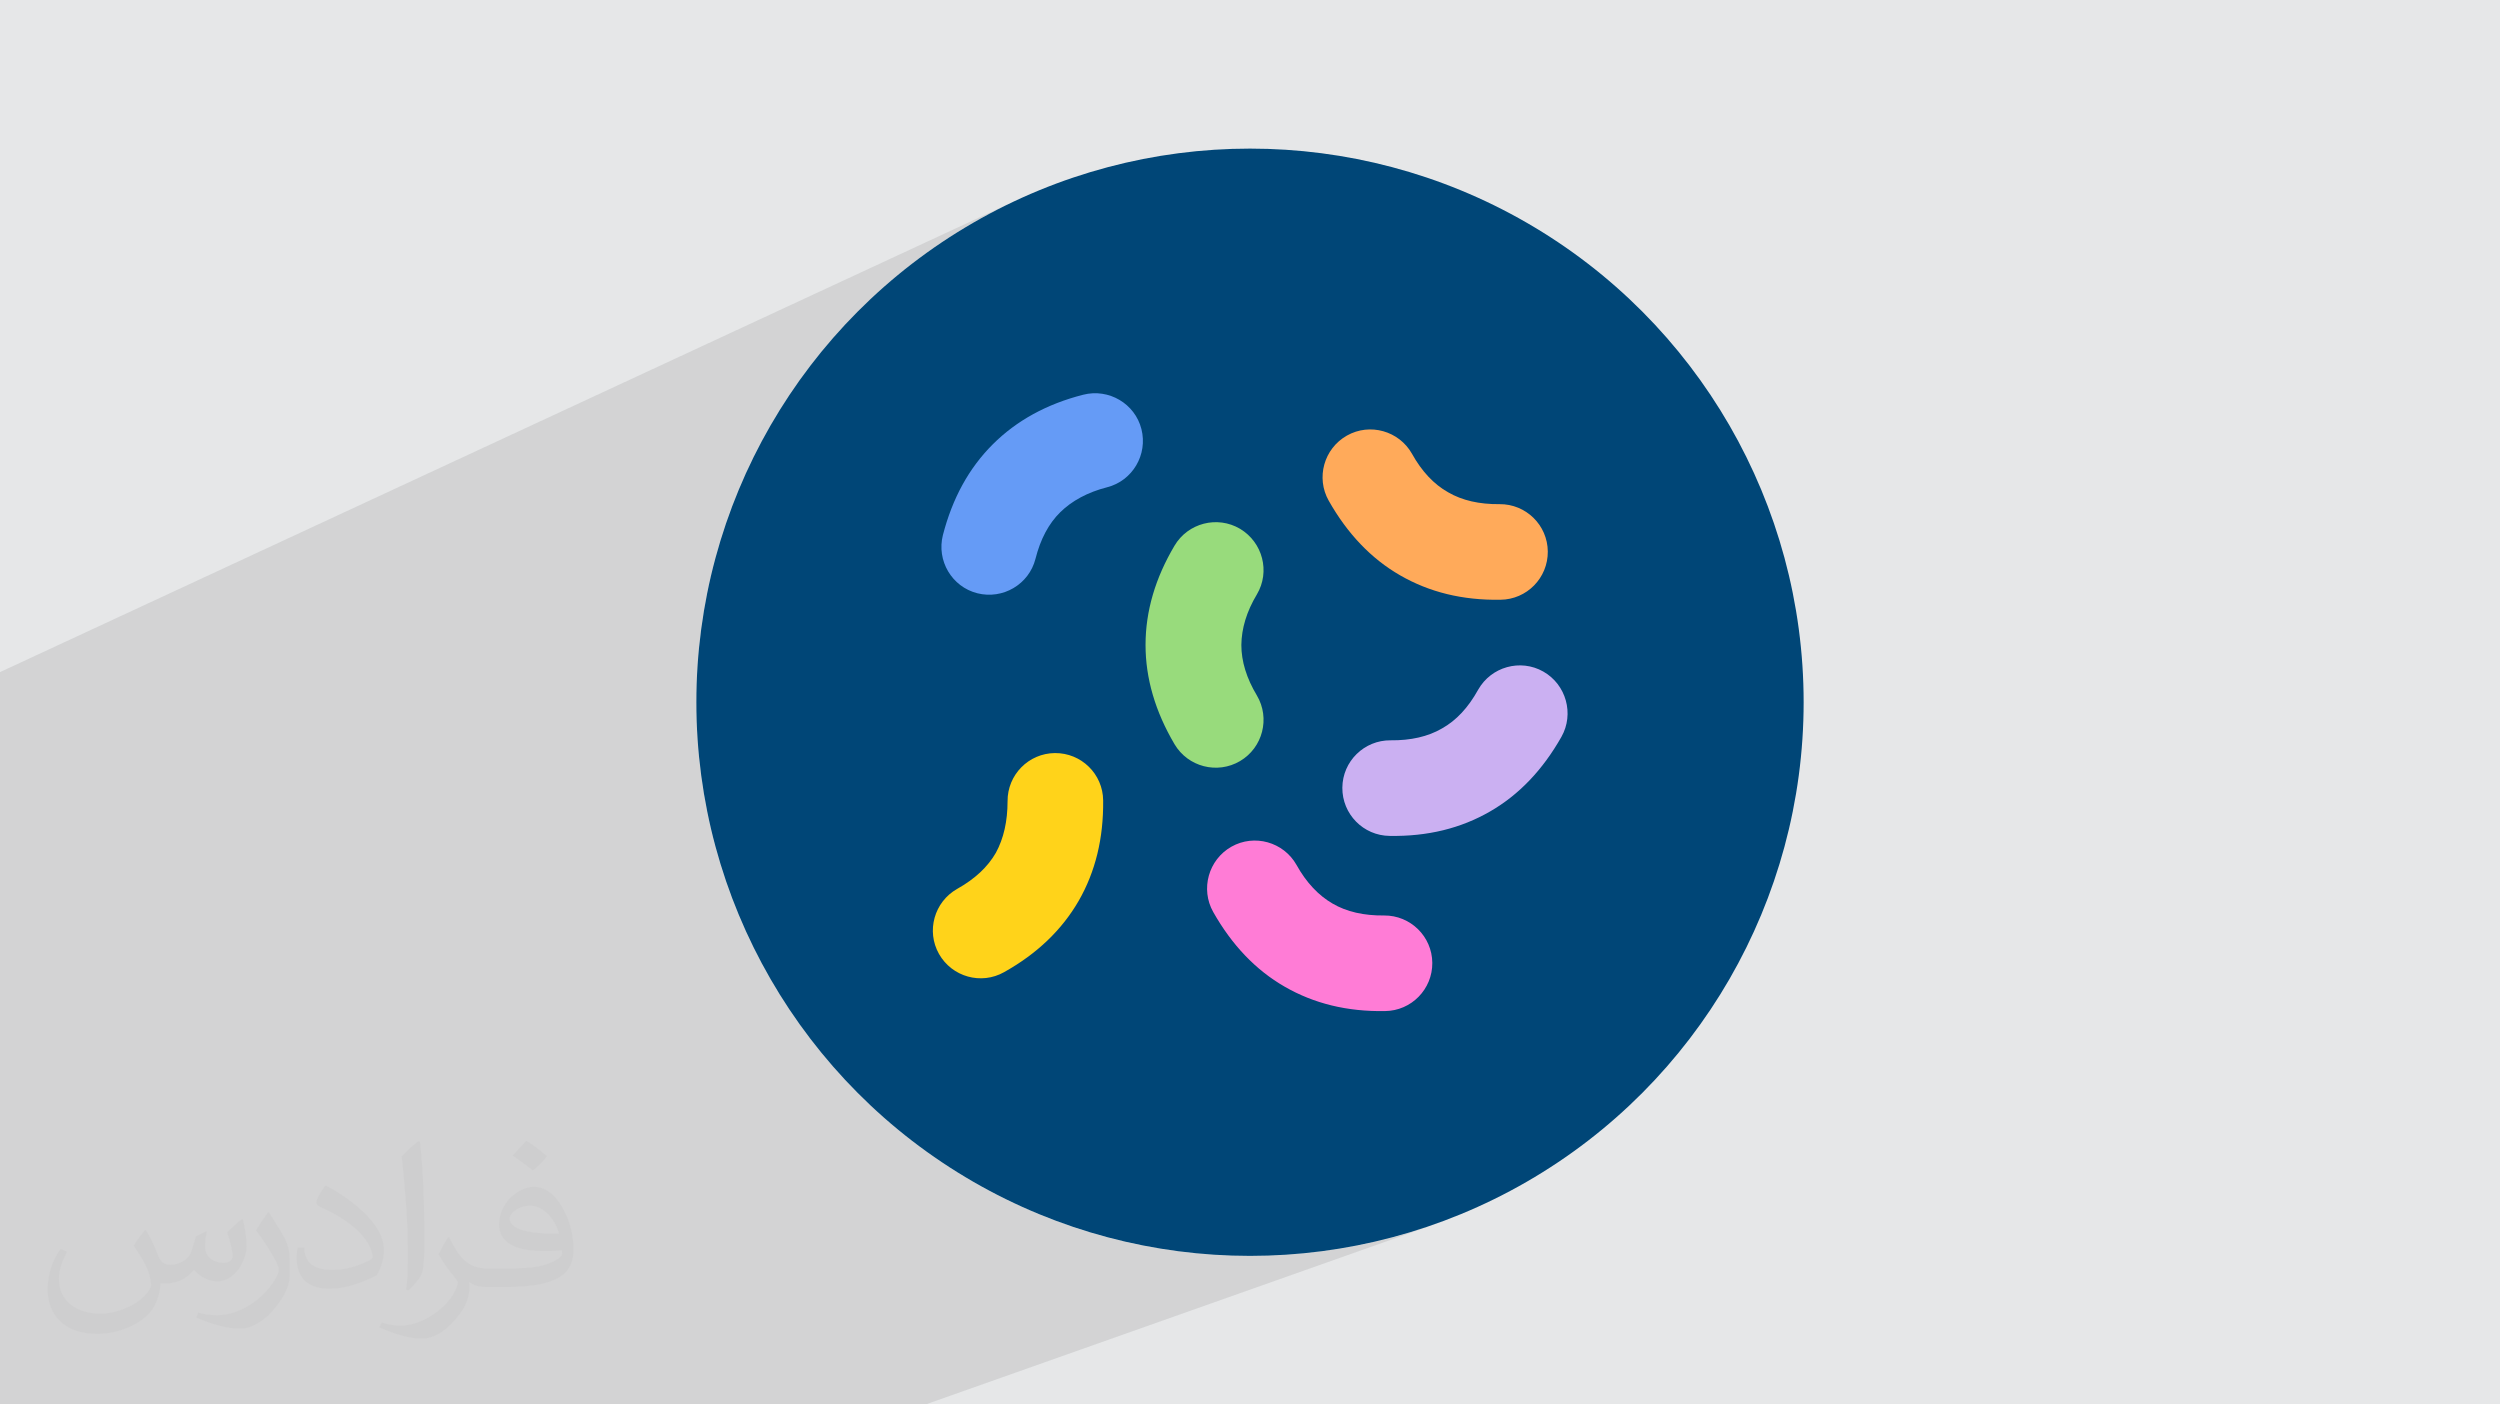
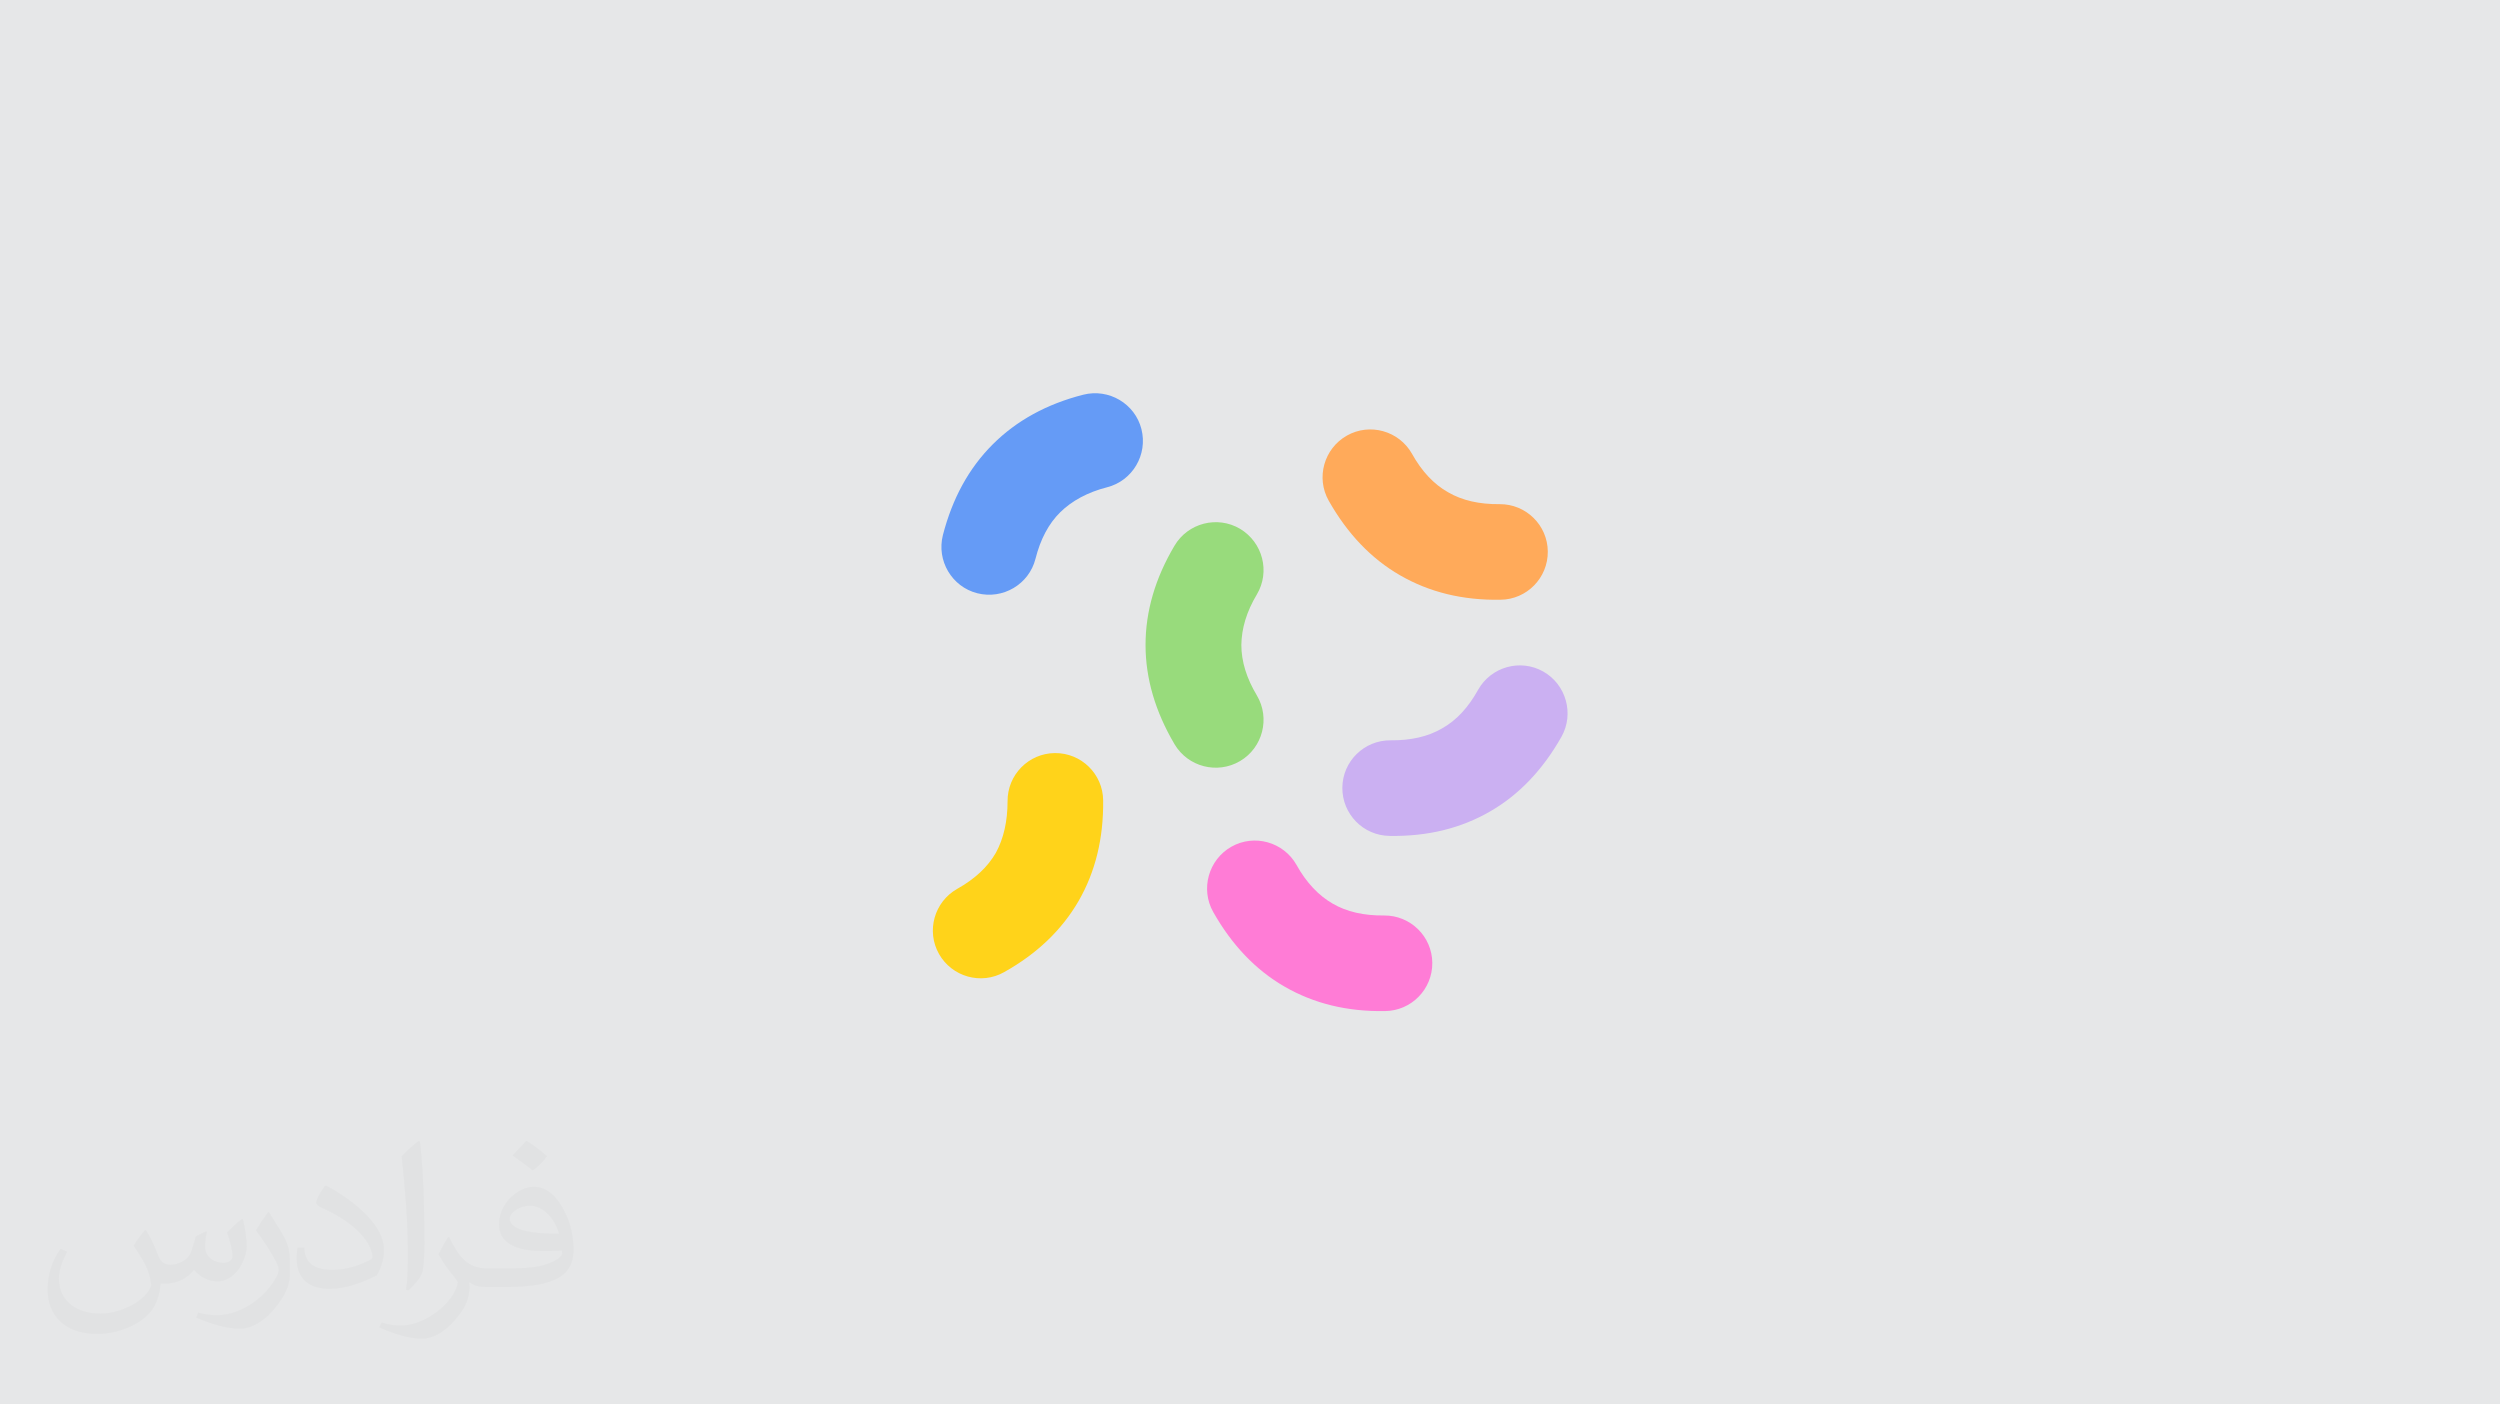
<svg xmlns="http://www.w3.org/2000/svg" xml:space="preserve" width="94.192mm" height="52.917mm" version="1.0" style="shape-rendering:geometricPrecision; text-rendering:geometricPrecision; image-rendering:optimizeQuality; fill-rule:evenodd; clip-rule:evenodd" viewBox="0 0 9404.92 5283.66">
  <defs>
    <style type="text/css">
   
    .fil3 {fill:#004677;fill-rule:nonzero}
    .fil5 {fill:#659BF6;fill-rule:nonzero}
    .fil4 {fill:#98DB7C;fill-rule:nonzero}
    .fil7 {fill:#CBB0F2;fill-rule:nonzero}
    .fil9 {fill:#FF7CD6;fill-rule:nonzero}
    .fil6 {fill:#FFAA5A;fill-rule:nonzero}
    .fil8 {fill:#FFD31A;fill-rule:nonzero}
    .fil2 {fill:#373435;fill-opacity:0.031}
    .fil1 {fill:#2B2A29;fill-opacity:0.102}
    .fil0 {fill:#E6E7E8}
   
  </style>
  </defs>
  <g id="Layer_x0020_1">
    <polygon class="fil0" points="-0,0 9404.92,0 9404.92,5283.66 -0,5283.66 " />
-     <polygon class="fil1" points="3481.6,5283.66 -0,5283.66 -0,2528.41 3799.49,764.43 3709.68,810.43 3622.47,860.59 3537.96,914.76 3456.3,972.83 3377.62,1034.65 3302.05,1100.12 3229.71,1169.08 3160.75,1241.42 3095.28,1316.99 3033.46,1395.67 2975.39,1477.33 2921.22,1561.84 2871.06,1649.05 2825.06,1738.86 2783.36,1831.12 2746.06,1925.7 2713.32,2022.48 2685.25,2121.31 2662,2222.08 2643.68,2324.64 2630.44,2428.88 2622.39,2534.65 2619.68,2641.83 2622.39,2749.01 2630.44,2854.78 2643.68,2959.02 2662,3061.58 2685.25,3162.35 2713.32,3261.18 2746.06,3357.96 2783.36,3452.54 2825.06,3544.8 2871.06,3634.61 2921.22,3721.83 2975.39,3806.33 3033.46,3887.99 3095.28,3966.67 3160.75,4042.24 3229.71,4114.58 3302.05,4183.54 3377.62,4249.01 3456.3,4310.83 3537.96,4368.91 3622.47,4423.07 3709.68,4473.23 3799.49,4519.23 3891.75,4560.94 3986.33,4598.23 4083.11,4630.97 4181.94,4659.04 4282.71,4682.29 4385.27,4700.61 4489.51,4713.85 4595.28,4721.9 4702.46,4724.61 4809.64,4721.9 4915.41,4713.85 5019.65,4700.61 5122.22,4682.29 5222.98,4659.04 5321.81,4630.97 5418.59,4598.23 " />
-     <path class="fil2" d="M548.54 4627.69c17.95,27.21 29.6,53.36 40.96,82.43 8.45,16.91 12.93,48.09 52.57,48.09 11.61,0 28.28,-3.42 43.06,-11.61 16.63,-8.73 29.32,-21.94 35.94,-42l15.85 -53.36 38.57 -19.02 2.64 2.64c-5.27,20.09 -6.59,39.36 -6.59,54.43 0,44.63 38.57,61.56 69.22,61.56 17.95,0 34.09,-8.73 34.09,-25.11 0,-21.13 -8.98,-57.06 -20.62,-89.29 17.95,-17.95 35.94,-35.94 56.53,-50.47l3.17 1.6c8.98,38.04 14,75.56 14,100.66 0,24.57 -10.83,51.79 -19.81,69.49 -18.49,34.87 -51.25,62.62 -90.87,62.62 -30.1,0 -63.65,-15.07 -86.66,-43.06l-1.32 0c-21.66,26.96 -55.22,51.25 -108.86,51.25l-16.63 0c-2.64,35.41 -10.29,60.49 -21.94,82.95 -31.95,62.34 -126.81,106.47 -216.1,106.47 -124.17,0 -186.51,-71.59 -186.51,-166.96 0,-58.91 19.27,-113.6 48.88,-152.42l24.29 10.04c-18.49,35.41 -30.91,68.68 -30.91,101.45 0,89.29 72.66,131.83 156.4,131.83 77.68,0 173.83,-49.41 191.28,-106.72 -6.59,-62.62 -30.1,-91.93 -66.04,-148.99 10.83,-19.02 24.83,-38.04 42.28,-58.38l3.17 0 0 0 0 0 -0.02 -0.09zm1432.13 -336.04c26.15,16.39 51.79,35.66 76.87,57.85 -14,19.81 -31.45,37.79 -53.11,53.64 -25.11,-20.34 -50.19,-37.79 -75.84,-56.27 17.42,-19.55 34.62,-38.29 52.04,-55.22l0 0 0 0 0 0 0 0 0 0 0.03 0zm13.47 244.11c-42.28,0 -76.87,27.75 -76.87,48.34 0,44.13 84.53,57.85 185.72,57.31 -12.68,-51.79 -57.06,-105.68 -108.86,-105.68l0.01 0.03zm-94.86 236.19c54.96,0 103.04,-1.6 139.74,-10.83 40.96,-10.29 75.56,-30.91 75.56,-45.17 0,-3.7 0,-8.19 -1.32,-11.89 -22.98,2.11 -49.41,2.11 -72.38,2.11 -74.49,0 -131.55,-16.91 -154.02,-58.66 -5.55,-11.61 -9.51,-24.57 -9.51,-39.36 0,-40.43 17.42,-79.79 48.09,-107 25.61,-22.45 53.89,-36.44 82.67,-36.44 52.04,0 93.51,41.75 122.57,107.54 15.85,35.94 26.68,77.4 26.68,129.72 0,34.87 -9.51,64.19 -31.17,85.85 -40.43,39.11 -114.92,53.89 -229.04,53.89l-51.79 0 0 0 -13.47 0c-28.28,0 -48.62,-5.02 -64.72,-17.42l-2.64 0c0.79,6.59 1.32,12.93 1.32,19.02 0,25.61 -8.45,58.38 -25.61,84.53 -50.72,75.3 -105.68,108.04 -153.24,108.04 -48.09,0 -107,-18.49 -160.11,-42.54l9.51 -18.49c17.17,7.13 40.96,11.89 73.7,11.89 85.85,0 198.66,-82.43 212.66,-163 -3.17,-6.59 -8.98,-15.32 -17.17,-24.57 -25.11,-29.85 -40.96,-54.68 -55.75,-80.83 12.68,-25.11 24.29,-45.17 35.13,-63.4l4.49 -0.53c36.72,74.77 69.99,117.55 144.23,117.55l11.61 0 0 0 53.89 0 0 0 0 0 0 0 0 0 0 0 0.09 0.01zm-371.98 79c6.34,-34.34 6.87,-72.91 6.87,-108.86l0 -53.36c0,-99.6 -12.68,-244.36 -22.98,-338.68 17.95,-19.27 43.06,-42 62.87,-57.31l5.81 1.6c13.47,118.62 16.63,256 16.63,383.06 0,33.3 -1.32,65.79 -4.49,89.55 -1.85,30.1 -19.27,52.83 -56.53,87.7l-8.19 -3.7zm-382.8 -157.19c1.85,46.77 24.83,83.49 105.15,83.49 49.93,0 92.19,-12.93 138.96,-35.13 8.45,-3.7 12.93,-8.73 12.93,-12.93 0,-29.32 -22.45,-68.15 -60.23,-103.55 -36.72,-33.3 -85.34,-62.62 -130.76,-82.18 -15.6,-6.59 -20.62,-13.47 -20.62,-20.09 0,-13.47 17.95,-41.75 32.77,-62.09l5.02 -0.53c52.04,27.21 110.17,67.64 153.24,112.53 39.11,41.47 63.4,83.49 63.4,129.19 0,33.81 -10.29,65.51 -26.96,95.11 -57.06,28.79 -117.83,50.72 -178.06,50.72 -73.17,0 -123.1,-34.34 -123.1,-114.92 0,-8.73 0,-22.19 3.17,-39.64l25.11 0 0 0 0 0 0 0 0 0 0 0 -0.02 0zm-132.37 -132.9l45.45 73.45c16.63,27.21 32.23,56.81 32.23,103.55l0 59.7c0,48.34 -30.91,100.13 -80.83,151.38 -39.11,34.62 -73.7,49.41 -105.68,49.41 -47.55,0 -101.98,-14.79 -164.85,-41.75l7.13 -18.49c19.81,5.27 42.79,9.77 71.06,9.77 90.36,-0.53 182.8,-66.57 225.08,-147.15 5.02,-9.26 6.87,-17.95 6.87,-24.04 0,-9.26 -5.02,-19.55 -8.98,-28.79 -22.98,-43.31 -48.62,-82.95 -76.87,-119.68 14.79,-23.25 29.6,-45.7 45.7,-67.9l3.7 0.53 0 0 0 0 0 0 0 0 0 0 -0.02 0.01z" />
-     <circle class="fil3" cx="4702.46" cy="2641.83" r="2082.78" />
+     <path class="fil2" d="M548.54 4627.69c17.95,27.21 29.6,53.36 40.96,82.43 8.45,16.91 12.93,48.09 52.57,48.09 11.61,0 28.28,-3.42 43.06,-11.61 16.63,-8.73 29.32,-21.94 35.94,-42l15.85 -53.36 38.57 -19.02 2.64 2.64c-5.27,20.09 -6.59,39.36 -6.59,54.43 0,44.63 38.57,61.56 69.22,61.56 17.95,0 34.09,-8.73 34.09,-25.11 0,-21.13 -8.98,-57.06 -20.62,-89.29 17.95,-17.95 35.94,-35.94 56.53,-50.47l3.17 1.6c8.98,38.04 14,75.56 14,100.66 0,24.57 -10.83,51.79 -19.81,69.49 -18.49,34.87 -51.25,62.62 -90.87,62.62 -30.1,0 -63.65,-15.07 -86.66,-43.06l-1.32 0c-21.66,26.96 -55.22,51.25 -108.86,51.25l-16.63 0c-2.64,35.41 -10.29,60.49 -21.94,82.95 -31.95,62.34 -126.81,106.47 -216.1,106.47 -124.17,0 -186.51,-71.59 -186.51,-166.96 0,-58.91 19.27,-113.6 48.88,-152.42l24.29 10.04c-18.49,35.41 -30.91,68.68 -30.91,101.45 0,89.29 72.66,131.83 156.4,131.83 77.68,0 173.83,-49.41 191.28,-106.72 -6.59,-62.62 -30.1,-91.93 -66.04,-148.99 10.83,-19.02 24.83,-38.04 42.28,-58.38l3.17 0 0 0 0 0 -0.02 -0.09zm1432.13 -336.04c26.15,16.39 51.79,35.66 76.87,57.85 -14,19.81 -31.45,37.79 -53.11,53.64 -25.11,-20.34 -50.19,-37.79 -75.84,-56.27 17.42,-19.55 34.62,-38.29 52.04,-55.22l0 0 0 0 0 0 0 0 0 0 0.03 0zm13.47 244.11c-42.28,0 -76.87,27.75 -76.87,48.34 0,44.13 84.53,57.85 185.72,57.31 -12.68,-51.79 -57.06,-105.68 -108.86,-105.68l0.01 0.03zm-94.86 236.19c54.96,0 103.04,-1.6 139.74,-10.83 40.96,-10.29 75.56,-30.91 75.56,-45.17 0,-3.7 0,-8.19 -1.32,-11.89 -22.98,2.11 -49.41,2.11 -72.38,2.11 -74.49,0 -131.55,-16.91 -154.02,-58.66 -5.55,-11.61 -9.51,-24.57 -9.51,-39.36 0,-40.43 17.42,-79.79 48.09,-107 25.61,-22.45 53.89,-36.44 82.67,-36.44 52.04,0 93.51,41.75 122.57,107.54 15.85,35.94 26.68,77.4 26.68,129.72 0,34.87 -9.51,64.19 -31.17,85.85 -40.43,39.11 -114.92,53.89 -229.04,53.89l-51.79 0 0 0 -13.47 0c-28.28,0 -48.62,-5.02 -64.72,-17.42l-2.64 0c0.79,6.59 1.32,12.93 1.32,19.02 0,25.61 -8.45,58.38 -25.61,84.53 -50.72,75.3 -105.68,108.04 -153.24,108.04 -48.09,0 -107,-18.49 -160.11,-42.54l9.51 -18.49c17.17,7.13 40.96,11.89 73.7,11.89 85.85,0 198.66,-82.43 212.66,-163 -3.17,-6.59 -8.98,-15.32 -17.17,-24.57 -25.11,-29.85 -40.96,-54.68 -55.75,-80.83 12.68,-25.11 24.29,-45.17 35.13,-63.4l4.49 -0.53c36.72,74.77 69.99,117.55 144.23,117.55l11.61 0 0 0 53.89 0 0 0 0 0 0 0 0 0 0 0 0.09 0.01zm-371.98 79c6.34,-34.34 6.87,-72.91 6.87,-108.86l0 -53.36c0,-99.6 -12.68,-244.36 -22.98,-338.68 17.95,-19.27 43.06,-42 62.87,-57.31l5.81 1.6c13.47,118.62 16.63,256 16.63,383.06 0,33.3 -1.32,65.79 -4.49,89.55 -1.85,30.1 -19.27,52.83 -56.53,87.7l-8.19 -3.7zm-382.8 -157.19c1.85,46.77 24.83,83.49 105.15,83.49 49.93,0 92.19,-12.93 138.96,-35.13 8.45,-3.7 12.93,-8.73 12.93,-12.93 0,-29.32 -22.45,-68.15 -60.23,-103.55 -36.72,-33.3 -85.34,-62.62 -130.76,-82.18 -15.6,-6.59 -20.62,-13.47 -20.62,-20.09 0,-13.47 17.95,-41.75 32.77,-62.09l5.02 -0.53c52.04,27.21 110.17,67.64 153.24,112.53 39.11,41.47 63.4,83.49 63.4,129.19 0,33.81 -10.29,65.51 -26.96,95.11 -57.06,28.79 -117.83,50.72 -178.06,50.72 -73.17,0 -123.1,-34.34 -123.1,-114.92 0,-8.73 0,-22.19 3.17,-39.64l25.11 0 0 0 0 0 0 0 0 0 0 0 -0.02 0m-132.37 -132.9l45.45 73.45c16.63,27.21 32.23,56.81 32.23,103.55l0 59.7c0,48.34 -30.91,100.13 -80.83,151.38 -39.11,34.62 -73.7,49.41 -105.68,49.41 -47.55,0 -101.98,-14.79 -164.85,-41.75l7.13 -18.49c19.81,5.27 42.79,9.77 71.06,9.77 90.36,-0.53 182.8,-66.57 225.08,-147.15 5.02,-9.26 6.87,-17.95 6.87,-24.04 0,-9.26 -5.02,-19.55 -8.98,-28.79 -22.98,-43.31 -48.62,-82.95 -76.87,-119.68 14.79,-23.25 29.6,-45.7 45.7,-67.9l3.7 0.53 0 0 0 0 0 0 0 0 0 0 -0.02 0.01z" />
    <path id="_291017760" class="fil4" d="M4728.5 2235.86c50.43,-85.43 21.97,-195.26 -63.46,-246.52 -85.43,-50.44 -196.07,-21.97 -246.52,63.45 -72.41,122.05 -109.02,246.52 -109.02,373.44 0,126.1 36.61,250.58 109.02,373.43 50.44,85.42 161.09,113.9 246.52,63.45 85.42,-50.43 113.9,-161.09 63.46,-246.52 -39.06,-65.08 -58.58,-128.55 -58.58,-190.37 0.81,-61.84 19.52,-125.3 58.58,-190.38z" />
    <path id="_291018288" class="fil5" d="M4164.67 1833.12c96,-24.4 153.77,-122.85 129.36,-218.85 -24.4,-96 -122.85,-153.77 -218.85,-129.36 -137.5,34.99 -251.4,97.63 -340.89,187.13 -89.49,89.49 -151.33,202.57 -187.13,340.88 -24.4,96 33.36,194.45 129.36,218.86 96,24.41 194.45,-33.36 218.85,-129.36 18.71,-74.04 49.63,-132.61 93.57,-175.73 43.11,-42.31 102.51,-74.85 175.73,-93.56l-0.01 0z" />
    <path id="_291018216" class="fil6" d="M5311.84 1707.03c-48.82,-86.24 -158.65,-117.16 -244.89,-68.35 -86.24,48.82 -117.16,158.65 -68.35,244.89 69.97,123.67 159.47,218.04 268.48,280.69 109.83,63.46 235.13,94.38 377.51,91.94 99.26,-0.82 178.99,-82.18 178.18,-181.44 -0.82,-99.25 -82.18,-178.98 -181.44,-178.17 -75.67,0.81 -140.75,-13.83 -193.64,-44.75 -53.7,-30.1 -99.25,-78.91 -135.86,-144.81l0 0z" />
    <path id="_291018336" class="fil7" d="M5560.79 2594.64c48.82,-86.24 158.65,-117.15 244.89,-68.34 86.24,48.81 117.16,159.46 68.35,245.7 -69.97,123.66 -159.47,218.04 -268.48,280.69 -109.84,63.46 -235.13,94.38 -377.51,91.94 -99.26,-0.82 -178.99,-82.18 -178.18,-181.44 0.82,-99.26 82.18,-178.99 181.44,-178.17 75.66,0.81 140.75,-13.84 193.63,-44.75 53.7,-30.1 98.45,-78.1 135.87,-145.63l0 0z" />
    <path id="_291017832" class="fil8" d="M3790.43 3014.46c-0.82,-99.26 78.92,-180.63 178.18,-181.44 99.25,-0.81 180.62,78.92 181.43,178.18 1.63,142.37 -29.29,268.48 -91.93,377.5 -63.46,109.83 -157.03,199.33 -280.7,268.48 -86.24,48.82 -196.07,17.9 -244.89,-68.34 -48.82,-86.24 -17.89,-196.07 68.35,-244.89 66.71,-37.42 114.72,-82.18 145.63,-135.86 29.29,-53.7 43.93,-118.79 43.93,-193.64l0 0z" />
    <path id="_291018264" class="fil9" d="M4877.38 3253.64c-48.81,-86.24 -158.65,-117.15 -244.89,-68.34 -86.24,48.82 -117.15,159.46 -68.34,245.7 69.96,123.67 159.46,218.04 268.48,280.69 109.83,63.46 235.12,94.38 377.51,91.94 99.25,-0.82 178.98,-82.18 178.17,-181.44 -0.81,-99.25 -82.18,-178.98 -181.43,-178.17 -75.67,0.81 -140.76,-13.83 -193.64,-44.75 -52.07,-30.1 -98.44,-78.1 -135.86,-145.63l-0.01 0z" />
  </g>
</svg>